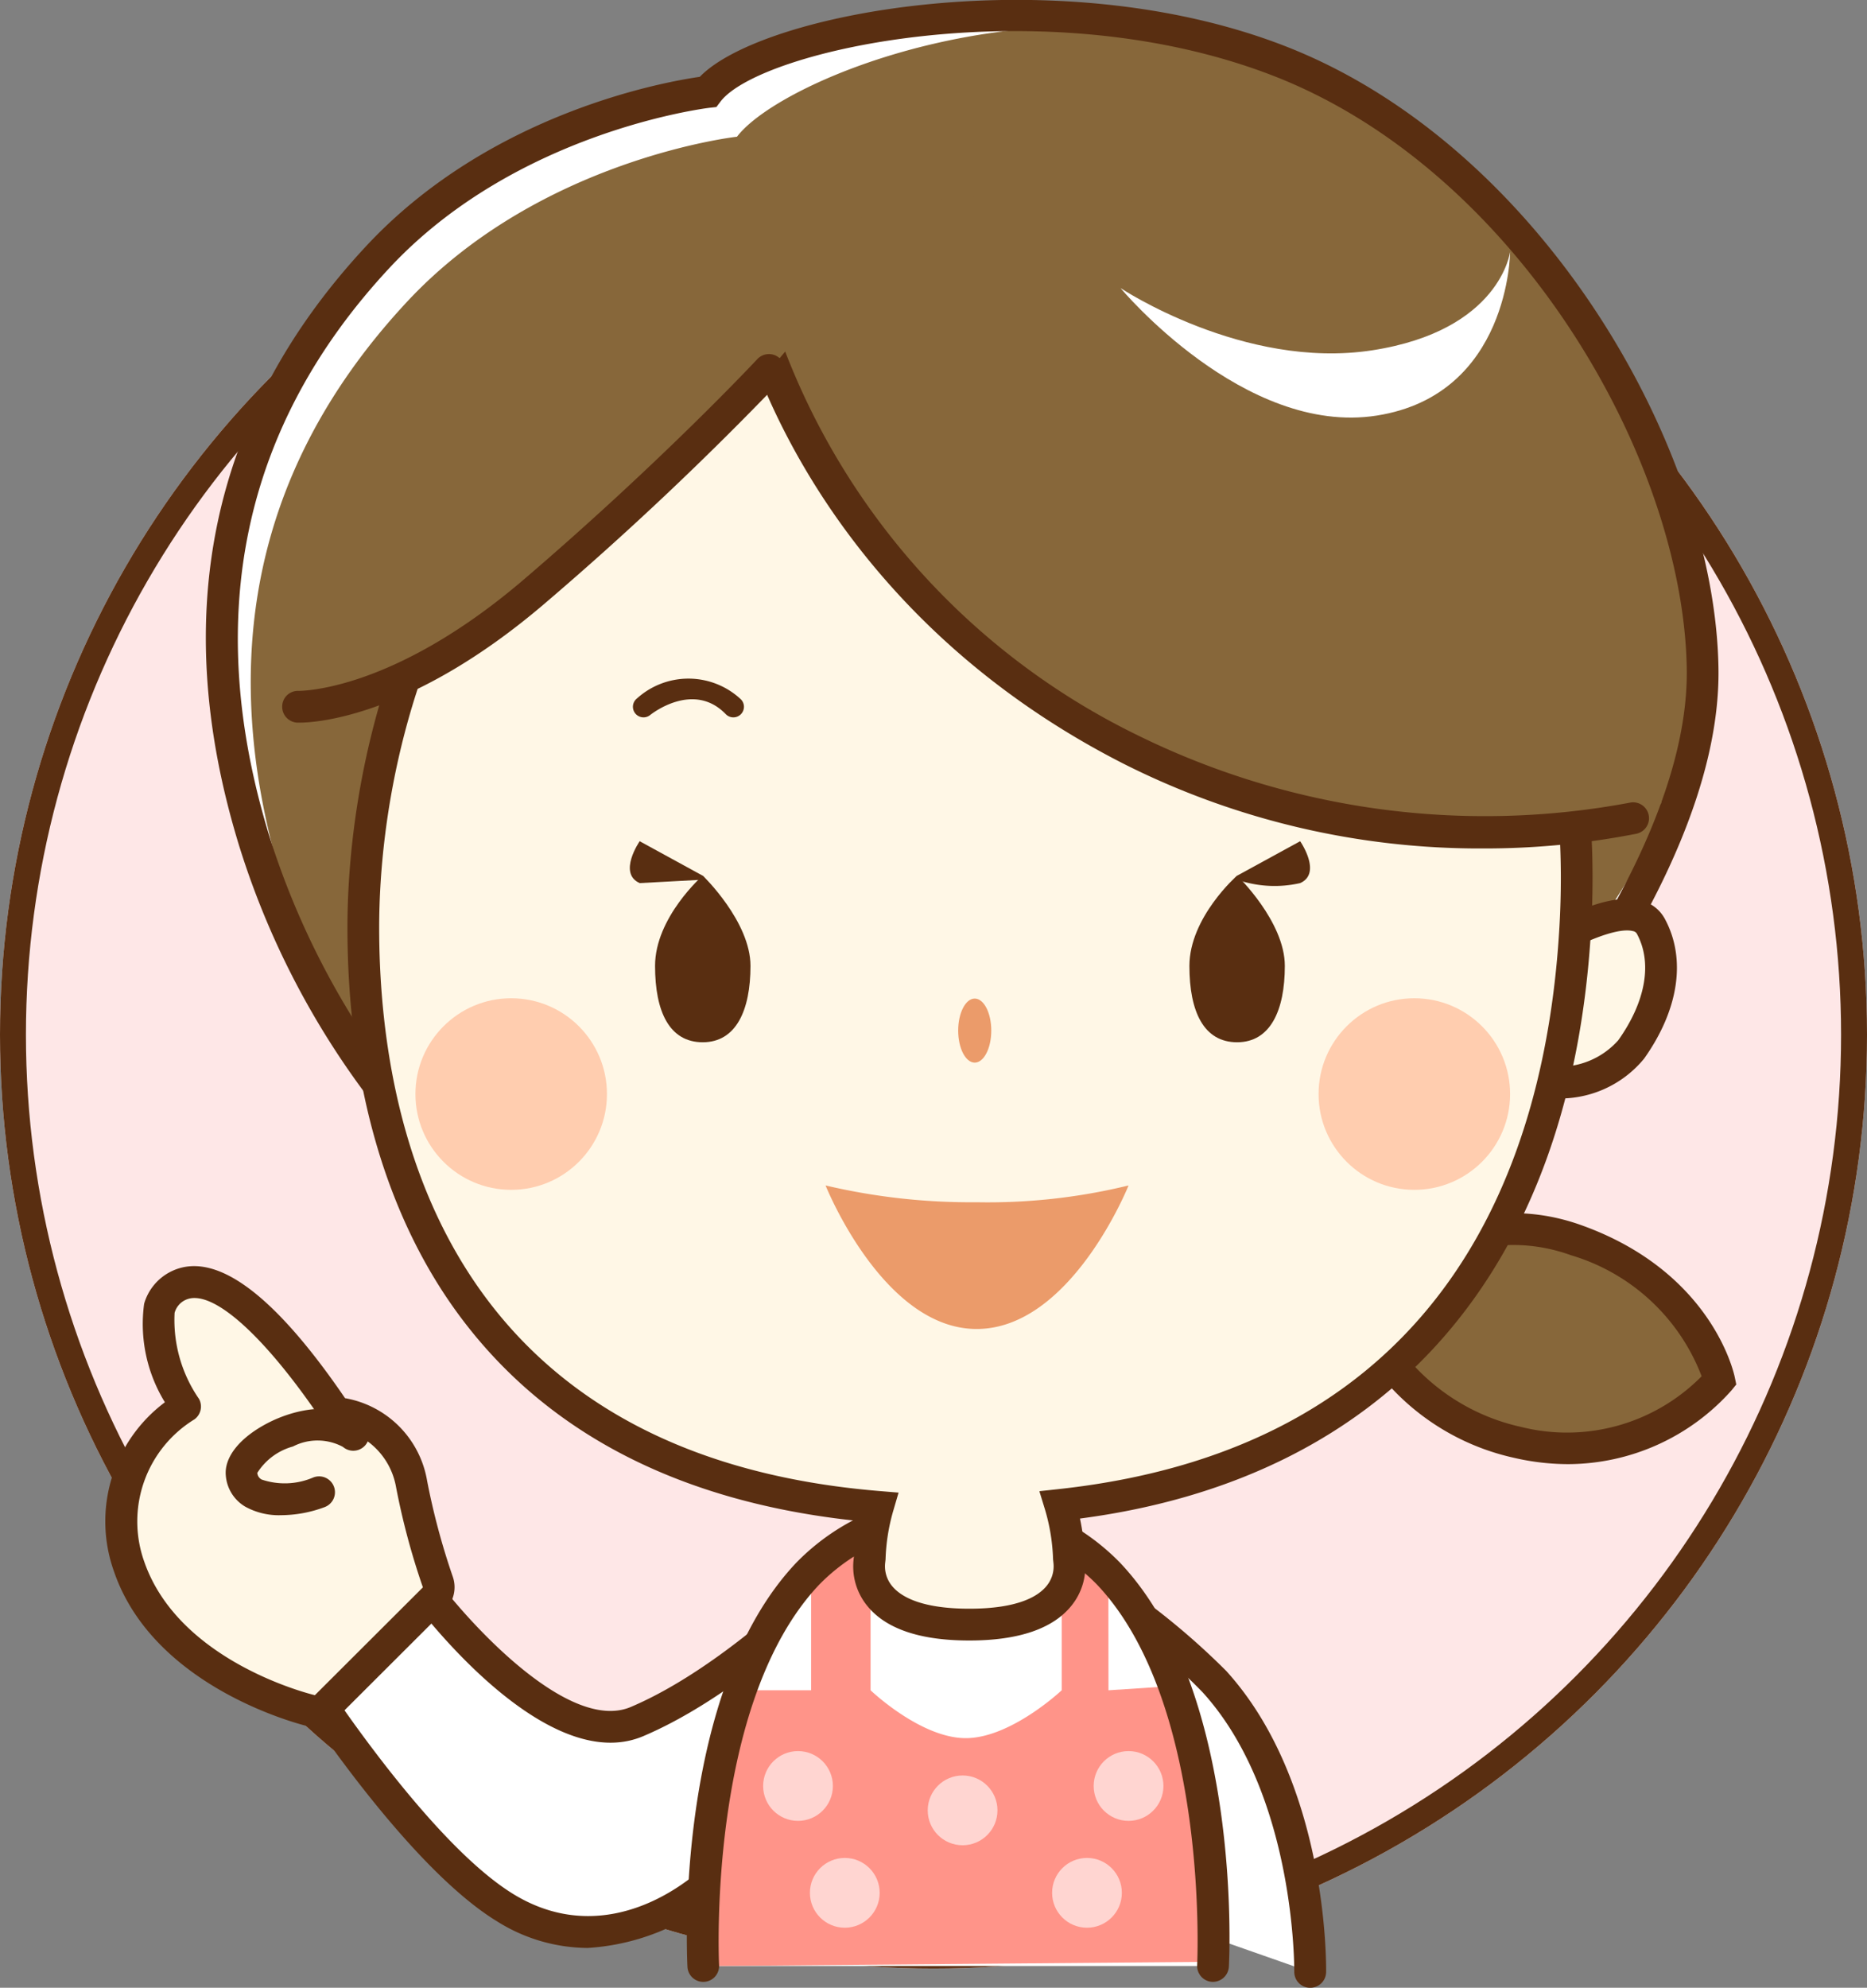
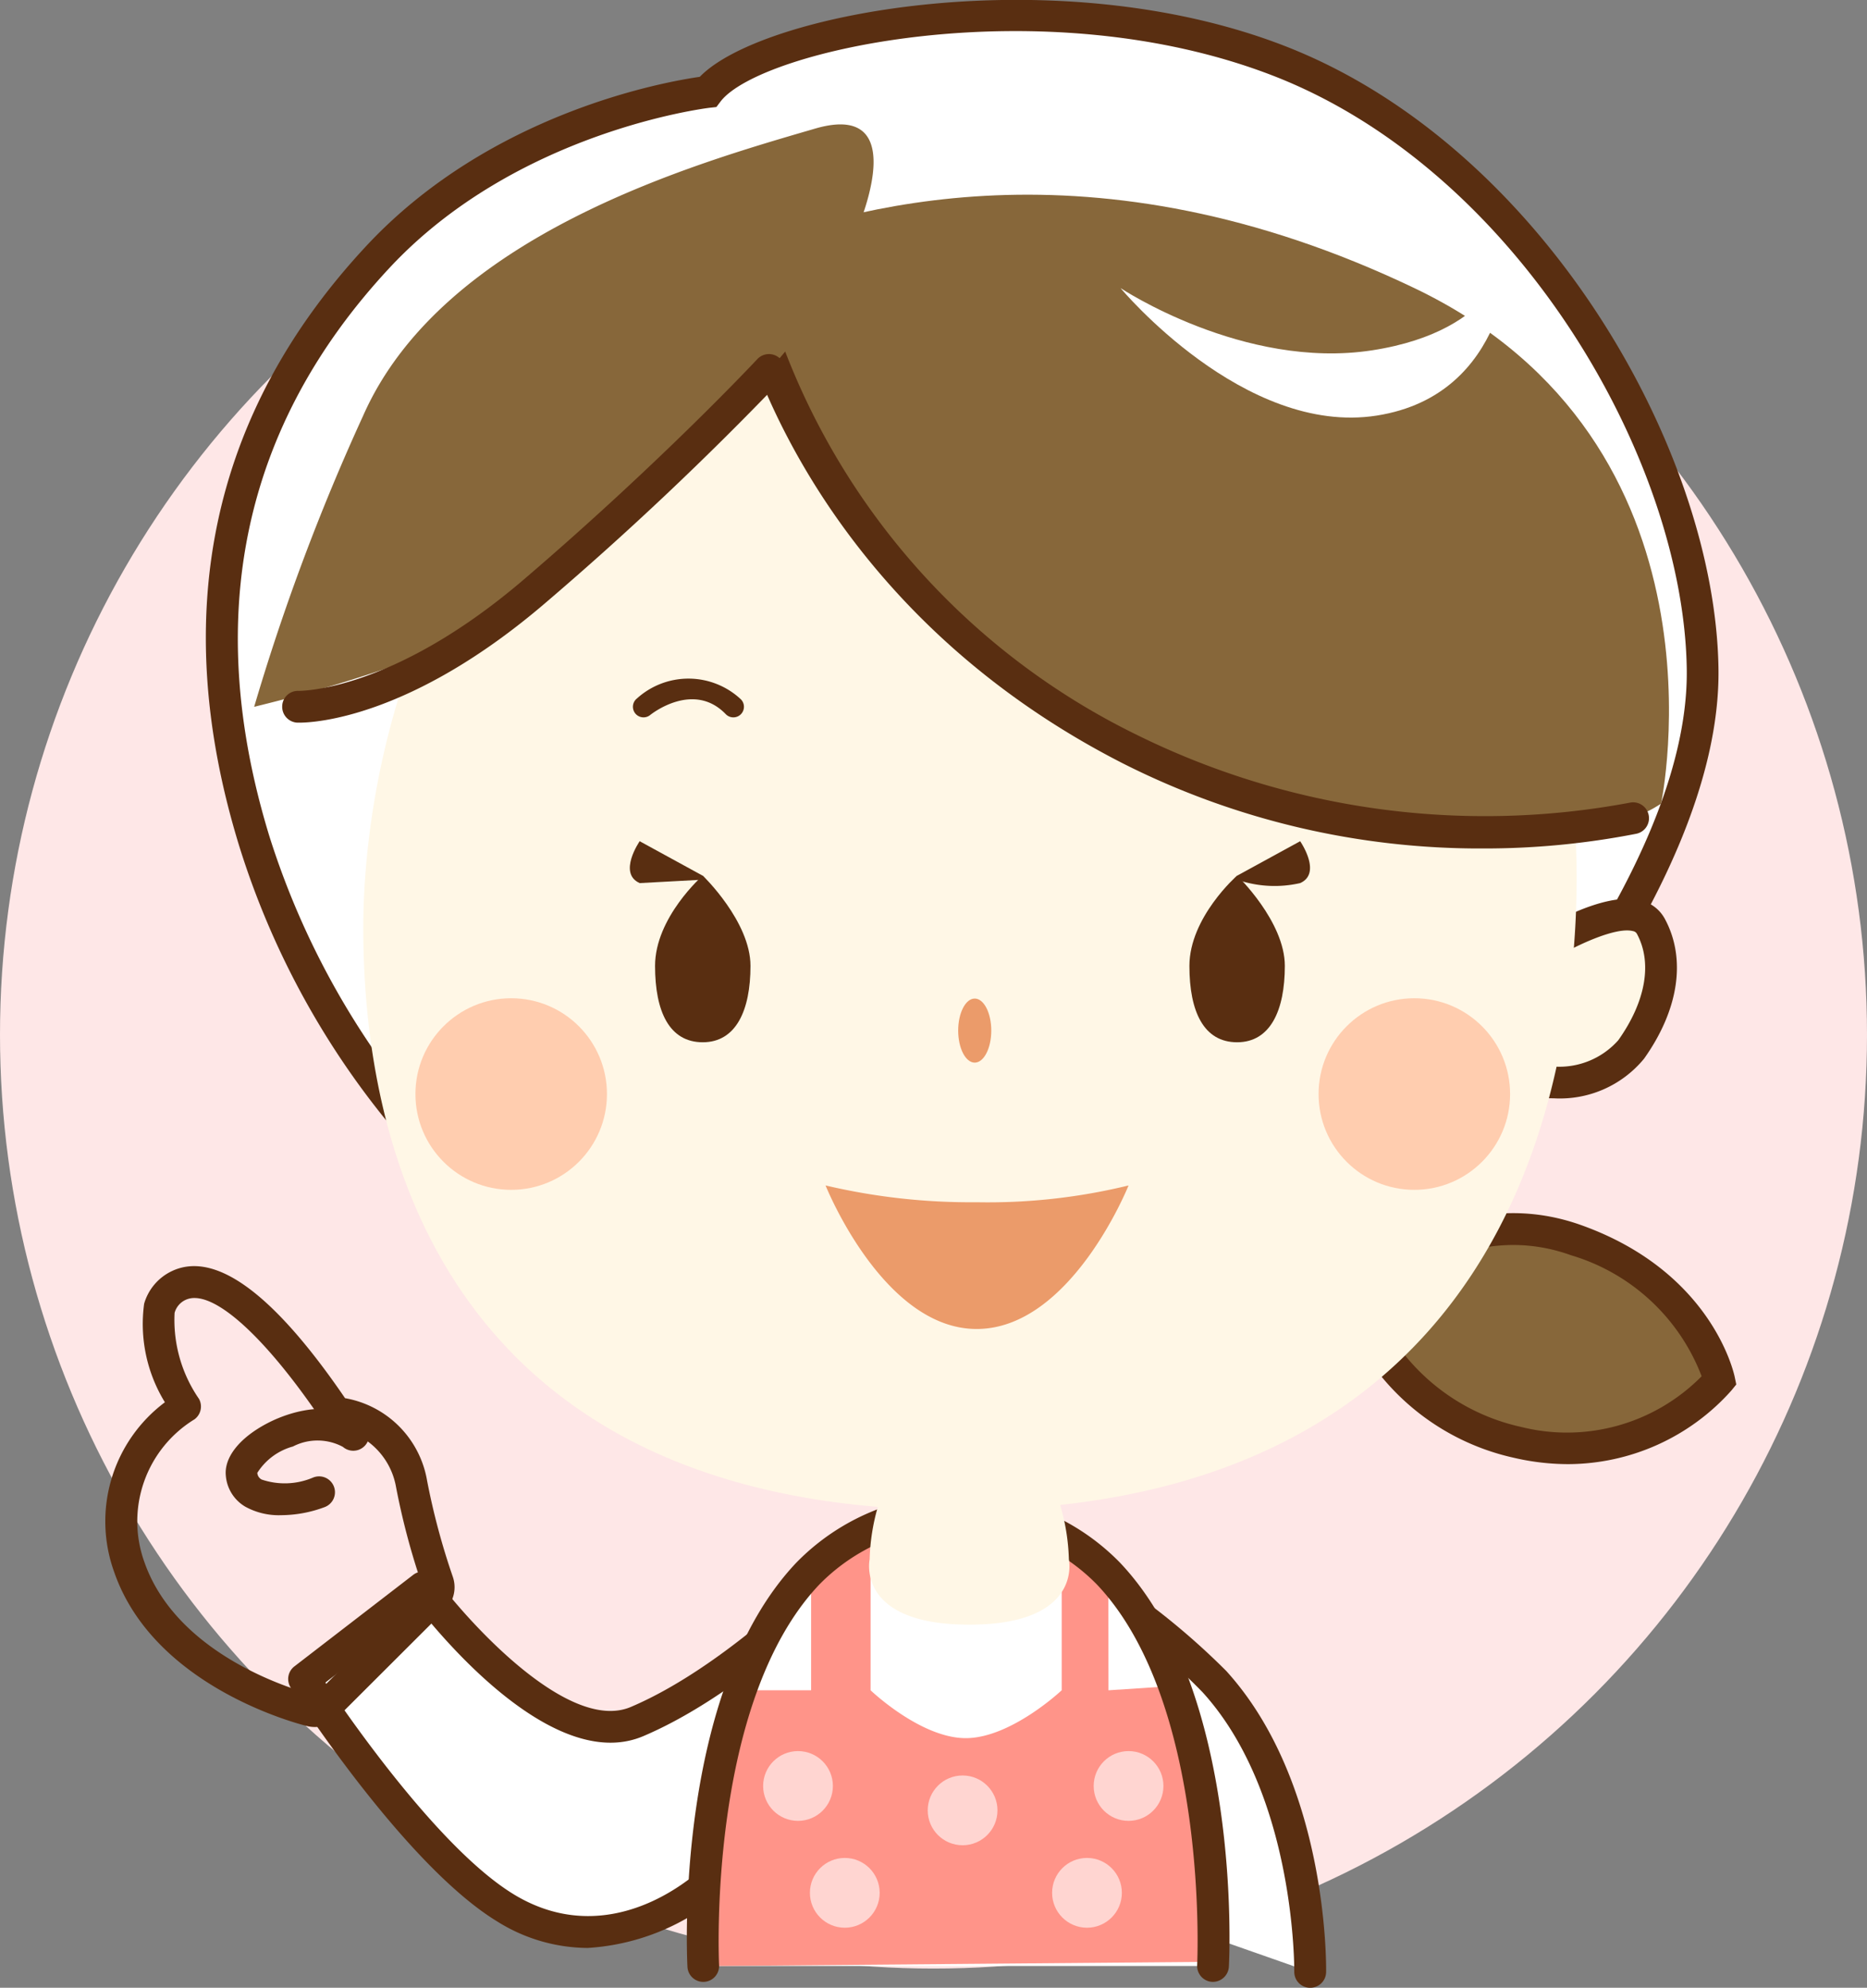
<svg xmlns="http://www.w3.org/2000/svg" width="72" height="76.627" viewBox="0 0 72 76.627">
  <rect x="0" y="0" width="72" height="76.627" fill="#808080" stroke="none" />
  <g id="illust-check" transform="translate(-145 -1093.113)">
    <g id="楕円形_328" data-name="楕円形 328" transform="translate(145 1097)" fill="#fee7e7" stroke="#592e11" stroke-width="1">
      <circle cx="36" cy="36" r="36" stroke="none" />
-       <circle cx="36" cy="36" r="35.5" fill="none" />
    </g>
    <g id="グループ_410" data-name="グループ 410" transform="translate(-5.258 749.216)">
      <path id="パス_1128" data-name="パス 1128" d="M212.328,389.751s10.23-10.572,10.1-19.211-7-19.816-16.349-23.434c-8.95-3.464-20.282-1.078-22.014,1.2,0,0-7.582.843-12.726,6.364-6.408,6.877-7.18,14.661-4.764,22.52a31.4,31.4,0,0,0,7.516,12.56" transform="translate(-6.509 -0.866)" fill="#fff" />
      <g id="グループ_400" data-name="グループ 400" transform="translate(187.781 401.919)">
        <path id="パス_1129" data-name="パス 1129" d="M251.761,506.155s.106-7.011-3.693-11.19a27.5,27.5,0,0,0-7.609-5.35s6.649,10.072,6.726,13.306.106,1.666.106,1.666" transform="translate(-238.766 -488.162)" fill="#fff" />
        <path id="パス_1130" data-name="パス 1130" d="M249.306,504.659H249.3a.612.612,0,0,1-.6-.621c0-.068.053-6.823-3.534-10.769a23.382,23.382,0,0,0-5.38-4.126c1.986,3.173,5.5,9.136,5.563,11.656.016.672.029,1.114.04,1.4a.6.6,0,0,1,.066.288c-.007.366-.018.979-.634.981h0c-.6,0-.625-.573-.644-.992-.014-.309-.03-.824-.05-1.651-.059-2.507-4.8-10.222-6.625-12.983l-1.182-1.791,1.95.9a27.817,27.817,0,0,1,7.806,5.494c3.916,4.309,3.856,11.314,3.852,11.61A.613.613,0,0,1,249.306,504.659Z" transform="translate(-236.31 -486.053)" fill="#592e11" />
      </g>
      <g id="グループ_403" data-name="グループ 403" transform="translate(154.314 392.71)">
        <g id="グループ_401" data-name="グループ 401" transform="translate(7.057 9.468)">
          <path id="パス_1131" data-name="パス 1131" d="M195.452,488.188s-4.814,5.477-9.5,7.471c-3.358,1.428-8.262-5.169-8.262-5.169l-4.582,3.529s4.3,6.727,7.784,8.834c4.185,2.534,8.181-.7,9.446-2.755" transform="translate(-172.493 -487.576)" fill="#fff" />
          <path id="パス_1132" data-name="パス 1132" d="M183.154,503.5a6.619,6.619,0,0,1-3.471-1.011c-3.561-2.156-7.8-8.748-7.982-9.027a.612.612,0,0,1,.142-.815l4.582-3.529a.612.612,0,0,1,.864.12c1.285,1.726,5.142,5.987,7.531,4.971,4.51-1.918,9.237-7.258,9.284-7.312a.612.612,0,1,1,.92.808c-.2.228-4.961,5.605-9.725,7.63-3.239,1.374-7.3-3.233-8.612-4.875l-3.647,2.809c1.036,1.545,4.48,6.478,7.277,8.172,3.831,2.321,7.515-.781,8.608-2.552a.612.612,0,0,1,1.042.643A8.772,8.772,0,0,1,183.154,503.5Z" transform="translate(-171.604 -486.688)" fill="#592e11" />
        </g>
        <g id="グループ_402" data-name="グループ 402">
-           <path id="パス_1133" data-name="パス 1133" d="M168.031,476.563a27.5,27.5,0,0,1-1.02-3.818,3.38,3.38,0,0,0-2.929-2.728c-1.463-2.169-4.225-5.747-6.043-4.89a1.379,1.379,0,0,0-.747.88c-.336,1.115.5,2.878.991,3.786a5.221,5.221,0,0,0-2.163,6.158c1.435,4.186,6.8,5.511,7.024,5.566a.625.625,0,0,0,.142.017.613.613,0,0,0,.433-.179l4.166-4.157A.613.613,0,0,0,168.031,476.563Z" transform="translate(-155.202 -464.381)" fill="#fff7e6" />
          <path id="パス_1134" data-name="パス 1134" d="M162.4,481.253a1.236,1.236,0,0,1-.284-.033c-.242-.058-5.921-1.468-7.462-5.963a5.735,5.735,0,0,1,1.963-6.523,5.766,5.766,0,0,1-.8-3.8,2.005,2.005,0,0,1,1.073-1.258c1.671-.785,3.916.862,6.675,4.9a3.89,3.89,0,0,1,3.163,3.178,26.938,26.938,0,0,0,.993,3.709v0a1.231,1.231,0,0,1-.291,1.268l-4.166,4.157A1.217,1.217,0,0,1,162.4,481.253Zm-4.641-16.538a.8.8,0,0,0-.346.073.776.776,0,0,0-.422.5,5.353,5.353,0,0,0,.942,3.317.613.613,0,0,1-.174.786,4.614,4.614,0,0,0-1.946,5.466c1.325,3.866,6.374,5.118,6.588,5.169l4.166-4.157a27.683,27.683,0,0,1-1.047-3.926,2.772,2.772,0,0,0-2.447-2.222.615.615,0,0,1-.385-.258C160.663,466.466,158.832,464.715,157.758,464.715Z" transform="translate(-154.314 -463.49)" fill="#592e11" />
        </g>
        <path id="パス_1135" data-name="パス 1135" d="M167.837,481.056a2.673,2.673,0,0,1-1.382-.328,1.529,1.529,0,0,1-.75-1.192c-.072-.706.527-1.462,1.6-2.023s2.691-.9,3.715-.018a.612.612,0,0,1-.8.928,2.068,2.068,0,0,0-1.927-.015,2.362,2.362,0,0,0-1.374,1.017.313.313,0,0,0,.168.257,2.78,2.78,0,0,0,1.978-.075.612.612,0,1,1,.45,1.138A4.853,4.853,0,0,1,167.837,481.056Z" transform="translate(-161.052 -471.459)" fill="#592e11" />
      </g>
      <path id="パス_1136" data-name="パス 1136" d="M210.8,504.11h19.661s.926-17.567-9.83-17.567S210.8,504.11,210.8,504.11Z" transform="translate(-33.418 -84.424)" fill="#fff" />
      <g id="グループ_404" data-name="グループ 404" transform="translate(177.833 402.817)">
        <path id="パス_1137" data-name="パス 1137" d="M227.106,489.99a7.9,7.9,0,0,0-1.8-1.424v5.926s-1.958,1.846-3.7,1.846-3.671-1.846-3.671-1.846v-6.239a7.675,7.675,0,0,0-2.293,1.619v4.62H213.4a31.712,31.712,0,0,0-1.439,10.63l19.036-.161a31.709,31.709,0,0,0-1.439-10.629l-2.448.161Z" transform="translate(-211.937 -488.253)" fill="#ff9489" />
      </g>
      <path id="パス_1138" data-name="パス 1138" d="M209.906,503.834a.612.612,0,0,1-.611-.58c-.022-.431-.5-10.623,4.2-15.582a8.72,8.72,0,0,1,12.48,0c4.7,4.959,4.225,15.151,4.2,15.582a.621.621,0,0,1-.643.579.613.613,0,0,1-.58-.643c.005-.1.474-10.1-3.868-14.677a7.5,7.5,0,0,0-10.7,0c-4.343,4.575-3.874,14.576-3.869,14.677a.612.612,0,0,1-.58.643Z" transform="translate(-32.526 -83.536)" fill="#592e11" />
      <path id="パス_1139" data-name="パス 1139" d="M272.472,462.678s3.765-3.971,8.513-2.261,5.508,5.4,5.508,5.4a7.942,7.942,0,0,1-7.788,2.388A8.631,8.631,0,0,1,272.472,462.678Z" transform="translate(-69.931 -68.709)" fill="#87673a" style="isolation: isolate" />
      <path id="パス_1140" data-name="パス 1140" d="M279.669,468.151a9.3,9.3,0,0,1-2.1-.246,9.18,9.18,0,0,1-6.684-5.95l-.1-.338.243-.256c.165-.174,4.1-4.24,9.165-2.416,5.014,1.8,5.867,5.688,5.9,5.852l.059.283-.182.225A8.47,8.47,0,0,1,279.669,468.151Zm-7.484-6.2a7.979,7.979,0,0,0,5.661,4.764,7.294,7.294,0,0,0,6.97-1.952,7.753,7.753,0,0,0-5.035-4.664C276.107,458.774,273.082,461.134,272.185,461.948Zm-.71-.166h0Z" transform="translate(-68.935 -67.812)" fill="#592e11" />
-       <path id="パス_1141" data-name="パス 1141" d="M208.921,393.646s15.269-13.872,15.138-22.512-7-19.816-16.349-23.434c-8.95-3.464-19.156.647-20.889,2.927,0,0-7.582.843-12.726,6.364-6.407,6.878-7.18,14.66-4.764,22.52a31.389,31.389,0,0,0,7.516,12.56" transform="translate(-8.141 -1.46)" fill="#87673a" style="isolation: isolate" />
      <path id="パス_1142" data-name="パス 1142" d="M211.449,389.5a.612.612,0,0,1-.44-1.038c.1-.1,10.053-10.492,9.928-18.776-.122-8.11-6.564-19.236-15.958-22.872-8.835-3.42-19.775-1.013-21.306,1l-.158.209-.261.029c-.074.009-7.425.891-12.346,6.173-5.671,6.086-7.227,13.463-4.627,21.923a31.064,31.064,0,0,0,7.35,12.293.612.612,0,0,1-.838.893A31.711,31.711,0,0,1,165.11,376.5c-2.739-8.909-1.09-16.687,4.9-23.117,4.782-5.133,11.49-6.328,12.865-6.524,2.419-2.506,13.8-4.582,22.545-1.195,9.854,3.814,16.612,15.487,16.74,24,.133,8.792-9.847,19.207-10.272,19.646A.611.611,0,0,1,211.449,389.5Z" transform="translate(-5.63 0)" fill="#592e11" />
      <g id="グループ_405" data-name="グループ 405" transform="translate(208.94 378.547)">
        <path id="パス_1143" data-name="パス 1143" d="M289.649,431.652s3.609-2.318,4.369-.912.38,3.139-.76,4.742-3.609,1.235-3.609,1.235Z" transform="translate(-289.037 -429.676)" fill="#fff7e6" />
        <path id="パス_1144" data-name="パス 1144" d="M289.376,436.48a5.1,5.1,0,0,1-.7-.044l-.522-.078v-5.926l.281-.181c.466-.3,2.867-1.773,4.308-1.4a1.43,1.43,0,0,1,.929.712c.832,1.54.54,3.5-.8,5.388A4.2,4.2,0,0,1,289.376,436.48Zm0-1.225h0a3.039,3.039,0,0,0,2.5-1.013c1.059-1.49,1.322-2.983.72-4.1a.209.209,0,0,0-.158-.108c-.623-.161-2.072.484-3.06,1.071Z" transform="translate(-288.15 -428.791)" fill="#592e11" />
      </g>
      <g id="グループ_406" data-name="グループ 406" transform="translate(163.656 354.391)">
        <path id="パス_1145" data-name="パス 1145" d="M201.151,371.106c-18.4,0-22.449,16.561-22.449,24.658,0,10.559,4.7,21.067,19.843,22.326a8.036,8.036,0,0,0-.316,2.025s-.549,2.515,3.842,2.515,3.842-2.515,3.842-2.515a8.048,8.048,0,0,0-.338-2.1c13.472-1.462,19.2-10.663,19.865-22.252C226.177,382.883,219.552,371.106,201.151,371.106Z" transform="translate(-178.09 -370.494)" fill="#fff7e6" />
-         <path id="パス_1146" data-name="パス 1146" d="M201.184,422.353c-1.9,0-3.222-.45-3.936-1.337a2.4,2.4,0,0,1-.518-1.848,8.61,8.61,0,0,1,.165-1.423c-6.807-.709-11.961-3.348-15.327-7.852-2.856-3.82-4.365-9.013-4.365-15.018,0-9.386,4.857-25.27,23.061-25.27,8.321,0,14.748,2.339,19.1,6.952,4.222,4.47,6.226,10.817,5.8,18.353-.75,13.12-7.741,21.171-19.711,22.742a8.667,8.667,0,0,1,.184,1.516,2.4,2.4,0,0,1-.518,1.849C204.406,421.9,203.081,422.353,201.184,422.353Zm-.92-51.523c-17.237,0-21.837,15.114-21.837,24.045,0,7.512,2.505,20.322,19.281,21.715l.749.062-.211.721a7.508,7.508,0,0,0-.291,1.853l-.014.129a1.19,1.19,0,0,0,.275.909c.328.393,1.109.863,2.969.863,1.879,0,2.659-.478,2.982-.88a1.188,1.188,0,0,0,.262-.892l-.014-.13a7.512,7.512,0,0,0-.311-1.92l-.217-.708.736-.08c15.038-1.631,18.807-12.69,19.32-21.678.287-5.015-.429-12.111-5.464-17.442C214.362,373.041,208.234,370.83,200.263,370.83Z" transform="translate(-177.202 -369.606)" fill="#592e11" />
      </g>
      <g id="グループ_409" data-name="グループ 409" transform="translate(174.549 370.041)">
        <path id="パス_1147" data-name="パス 1147" d="M222.383,455.859a24.4,24.4,0,0,0,5.826.647,22.874,22.874,0,0,0,5.858-.647s-2.213,5.533-5.858,5.533C224.591,461.392,222.383,455.859,222.383,455.859Z" transform="translate(-214.836 -436.304)" fill="#eb9b6a" style="isolation: isolate" />
        <path id="パス_1148" data-name="パス 1148" d="M204.589,409.46a.408.408,0,0,1-.256-.727,2.96,2.96,0,0,1,4.013.035.408.408,0,0,1-.587.568c-1.24-1.283-2.848-.02-2.916.035A.406.406,0,0,1,204.589,409.46Z" transform="translate(-204.062 -407.95)" fill="#592e11" />
        <path id="パス_1149" data-name="パス 1149" d="M259.9,409.46a.406.406,0,0,1-.254-.089h0c-.068-.054-1.685-1.311-2.918-.035a.408.408,0,1,1-.586-.568,2.96,2.96,0,0,1,4.013-.035.408.408,0,0,1-.256.727Z" transform="translate(-234.747 -407.95)" fill="#592e11" />
        <ellipse id="楕円形_329" data-name="楕円形 329" cx="0.638" cy="1.235" rx="0.638" ry="1.235" transform="translate(12.661 12.35)" fill="#eb9b6a" style="isolation: isolate" />
        <g id="グループ_407" data-name="グループ 407" transform="translate(21.58 6.285)">
          <path id="パス_1150" data-name="パス 1150" d="M258.6,426.59s1.841,1.768,1.841,3.482-.556,2.944-1.841,2.944-1.839-1.178-1.839-2.944C256.763,428.2,258.6,426.59,258.6,426.59Z" transform="translate(-256.763 -425.266)" fill="#592e11" />
          <path id="パス_1151" data-name="パス 1151" d="M263.7,423.347s.855,1.234,0,1.614a4.434,4.434,0,0,1-2.431-.131v-.154" transform="translate(-259.431 -423.347)" fill="#592e11" />
        </g>
        <g id="グループ_408" data-name="グループ 408" transform="translate(0 6.285)">
          <path id="パス_1152" data-name="パス 1152" d="M208.109,426.59s1.841,1.768,1.841,3.482-.556,2.944-1.841,2.944-1.839-1.178-1.839-2.944C206.27,428.2,208.109,426.59,208.109,426.59Z" transform="translate(-205.299 -425.266)" fill="#592e11" />
          <path id="パス_1153" data-name="パス 1153" d="M206.7,424.83v-.154l-2.431-1.329s-.855,1.234,0,1.614" transform="translate(-203.891 -423.347)" fill="#592e11" />
        </g>
      </g>
      <circle id="楕円形_330" data-name="楕円形 330" cx="3.693" cy="3.693" r="3.693" transform="translate(201.108 382.379)" fill="#ffcdaf" style="isolation: isolate" />
      <circle id="楕円形_331" data-name="楕円形 331" cx="3.693" cy="3.693" r="3.693" transform="translate(166.279 382.379)" fill="#ffcdaf" style="isolation: isolate" />
      <path id="パス_1154" data-name="パス 1154" d="M213.67,364.484s4.86,15.175,17.589,20.219,18.187,1.055,18.187,1.055,2.955-13.914-9.514-19.873S218.113,362.774,213.67,364.484Z" transform="translate(-35.13 -10.882)" fill="#87673a" style="isolation: isolate" />
      <path id="パス_1155" data-name="パス 1155" d="M265.276,367.674s-.375,3.039-5.324,3.8-9.7-2.4-9.7-2.4,4.76,5.721,9.883,4.915S265.276,367.674,265.276,367.674Z" transform="translate(-56.781 -14.072)" fill="#fff" />
      <path id="パス_1156" data-name="パス 1156" d="M242.936,393.313a30.507,30.507,0,0,1-13.881-3.273c-12.081-6.155-14.671-16.714-14.775-17.161a.612.612,0,0,1,1.192-.279,27.439,27.439,0,0,0,14.139,16.349,30.326,30.326,0,0,0,18.977,2.6.612.612,0,1,1,.24,1.2A30.459,30.459,0,0,1,242.936,393.313Z" transform="translate(-35.481 -16.708)" fill="#592e11" />
      <path id="パス_1157" data-name="パス 1157" d="M168.4,378.095a59.867,59.867,0,0,0,8.725-2.841c4.168-1.784,9.866-8.622,11.956-11.091s5.508-9.687.95-8.357-14.341,4.083-17.427,11.064A83.67,83.67,0,0,0,168.4,378.095Z" transform="translate(-8.34 -6.951)" fill="#87673a" style="isolation: isolate" />
      <path id="パス_1158" data-name="パス 1158" d="M171.7,391.55h-.076a.613.613,0,0,1-.586-.638.605.605,0,0,1,.638-.586c.04-.008,3.593.06,8.693-4.306,5.3-4.535,8.954-8.443,8.99-8.482a.612.612,0,1,1,.9.835,124.948,124.948,0,0,1-9.089,8.577C176.006,391.364,172.284,391.55,171.7,391.55Z" transform="translate(-9.897 -19.795)" fill="#592e11" />
      <circle id="楕円形_332" data-name="楕円形 332" cx="1.345" cy="1.345" r="1.345" transform="translate(192.435 411.401)" fill="#ffd5d1" />
      <circle id="楕円形_333" data-name="楕円形 333" cx="1.345" cy="1.345" r="1.345" transform="translate(190.832 415.52)" fill="#ffd5d1" />
      <circle id="楕円形_334" data-name="楕円形 334" cx="1.345" cy="1.345" r="1.345" transform="translate(181.492 415.52)" fill="#ffd5d1" />
      <circle id="楕円形_335" data-name="楕円形 335" cx="1.345" cy="1.345" r="1.345" transform="translate(186.035 412.341)" fill="#ffd5d1" />
      <circle id="楕円形_336" data-name="楕円形 336" cx="1.345" cy="1.345" r="1.345" transform="translate(179.688 411.401)" fill="#ffd5d1" />
    </g>
  </g>
</svg>